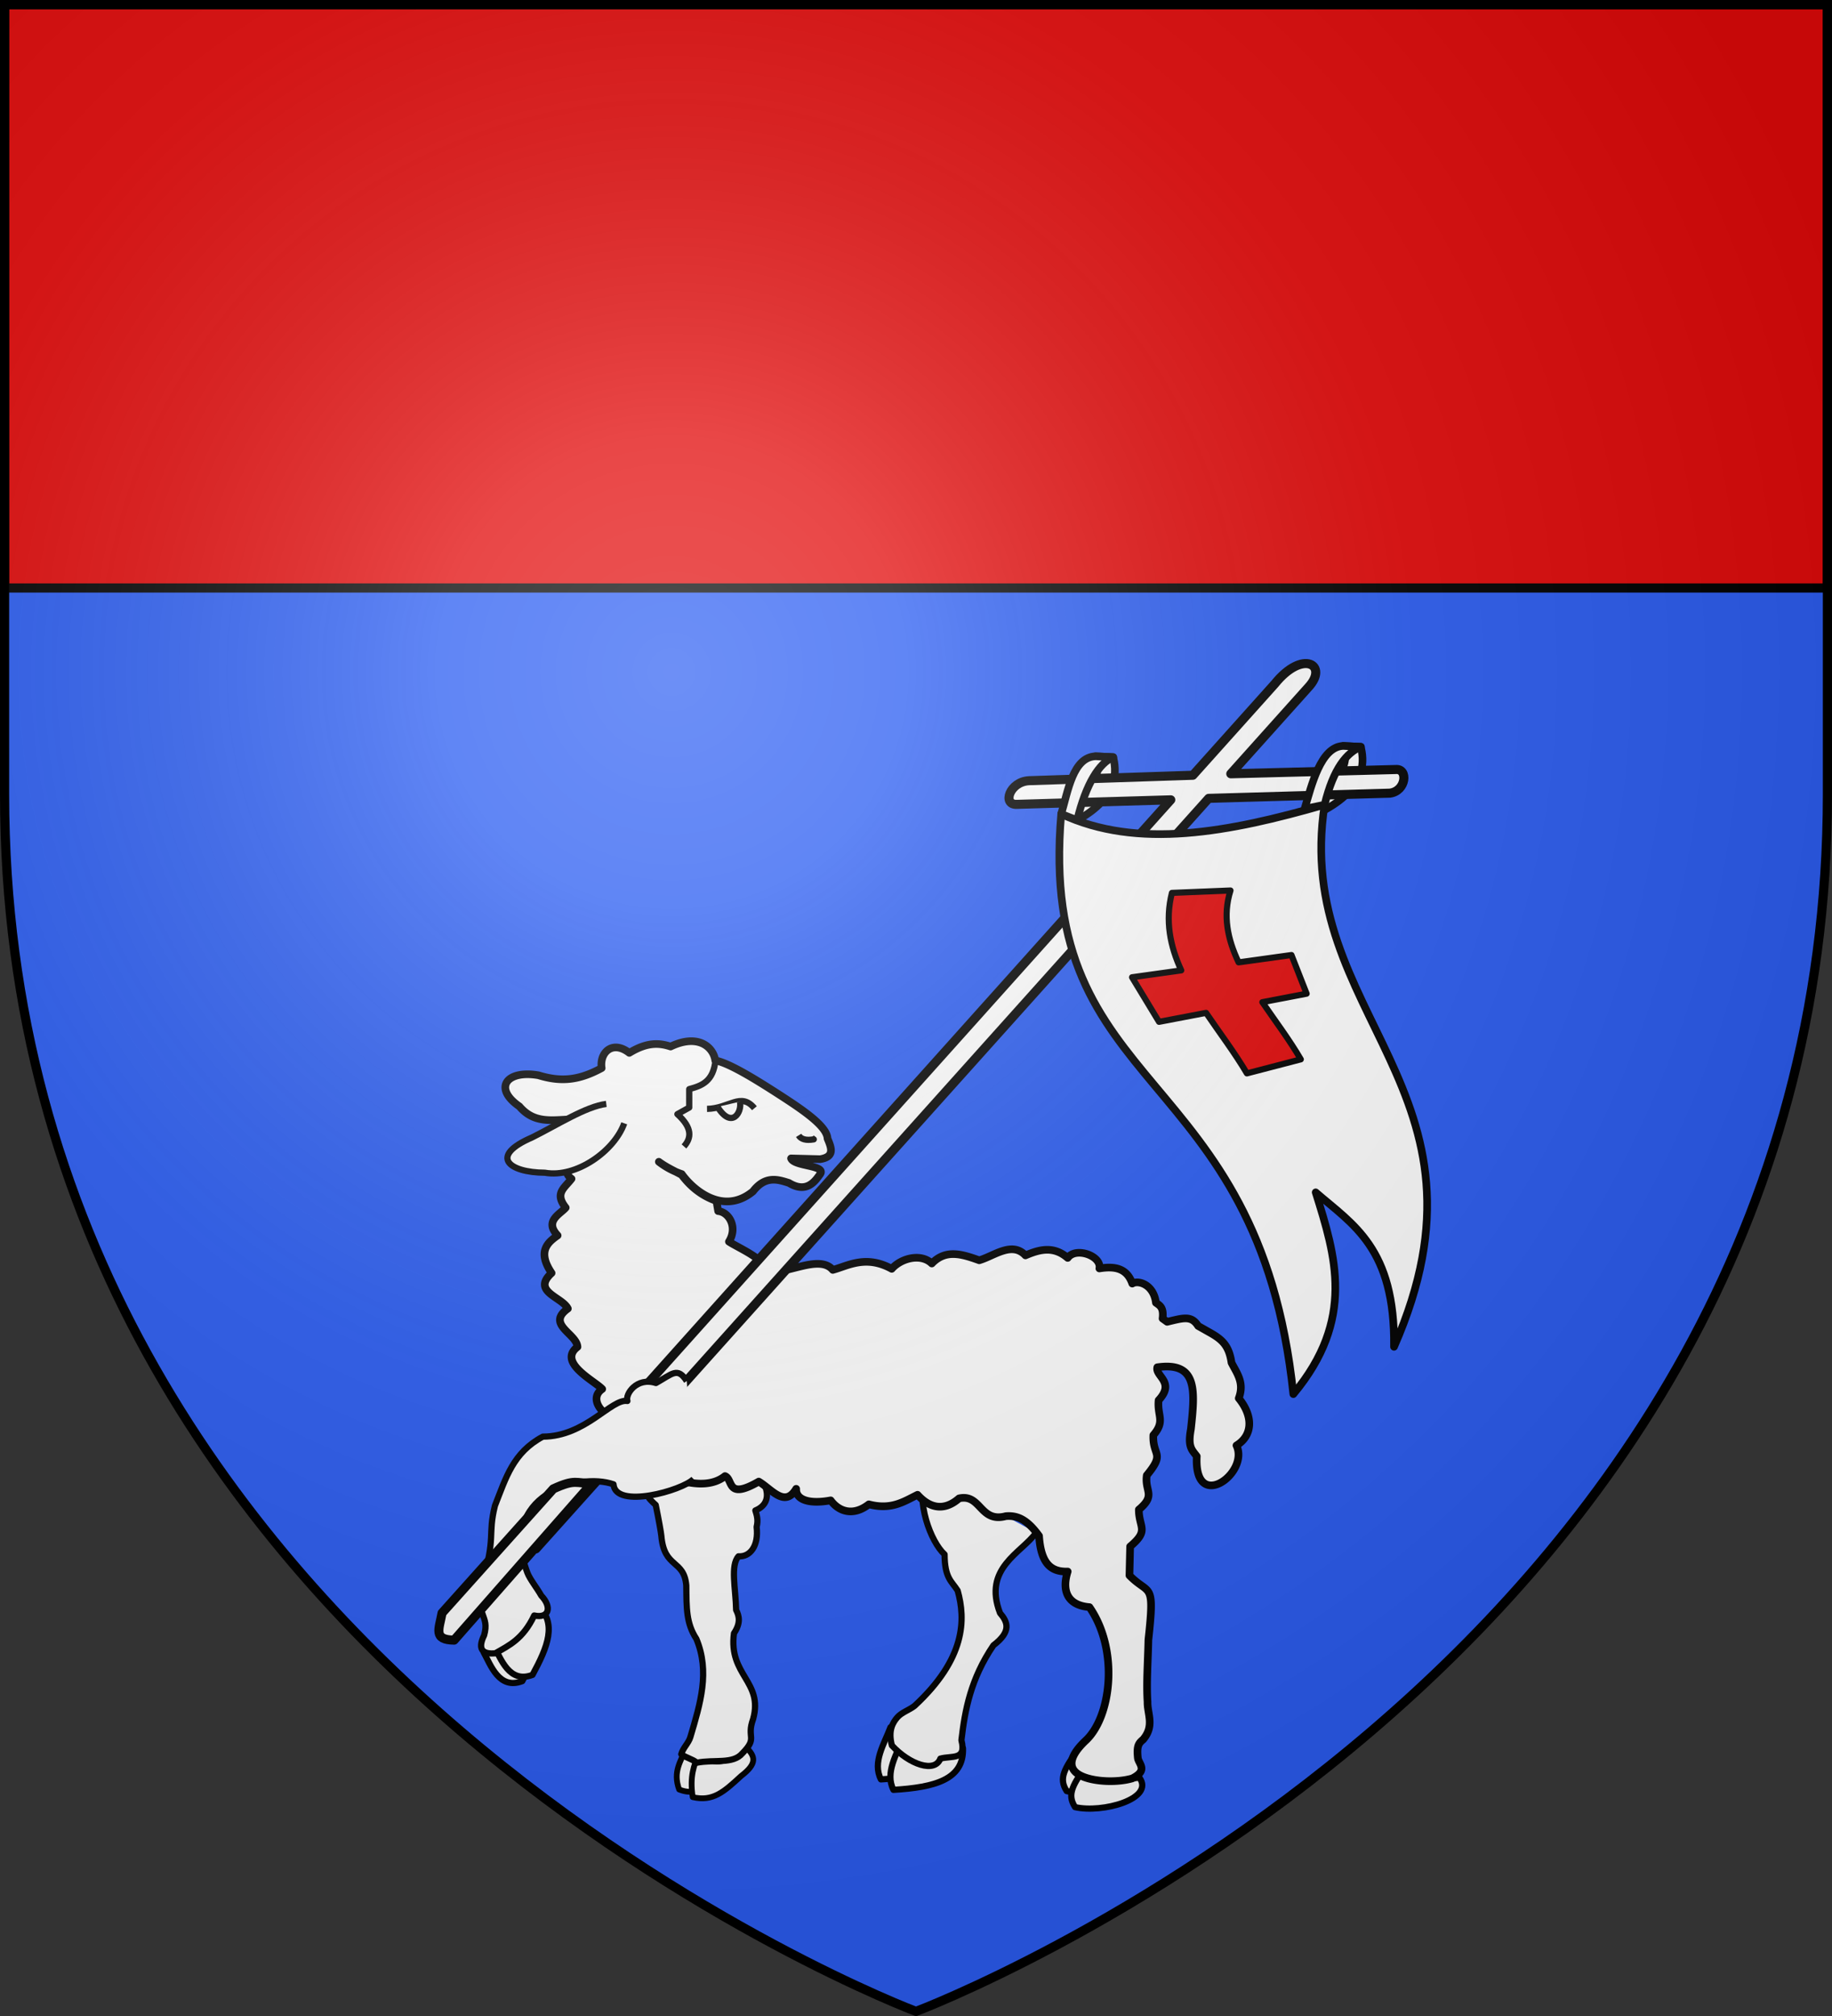
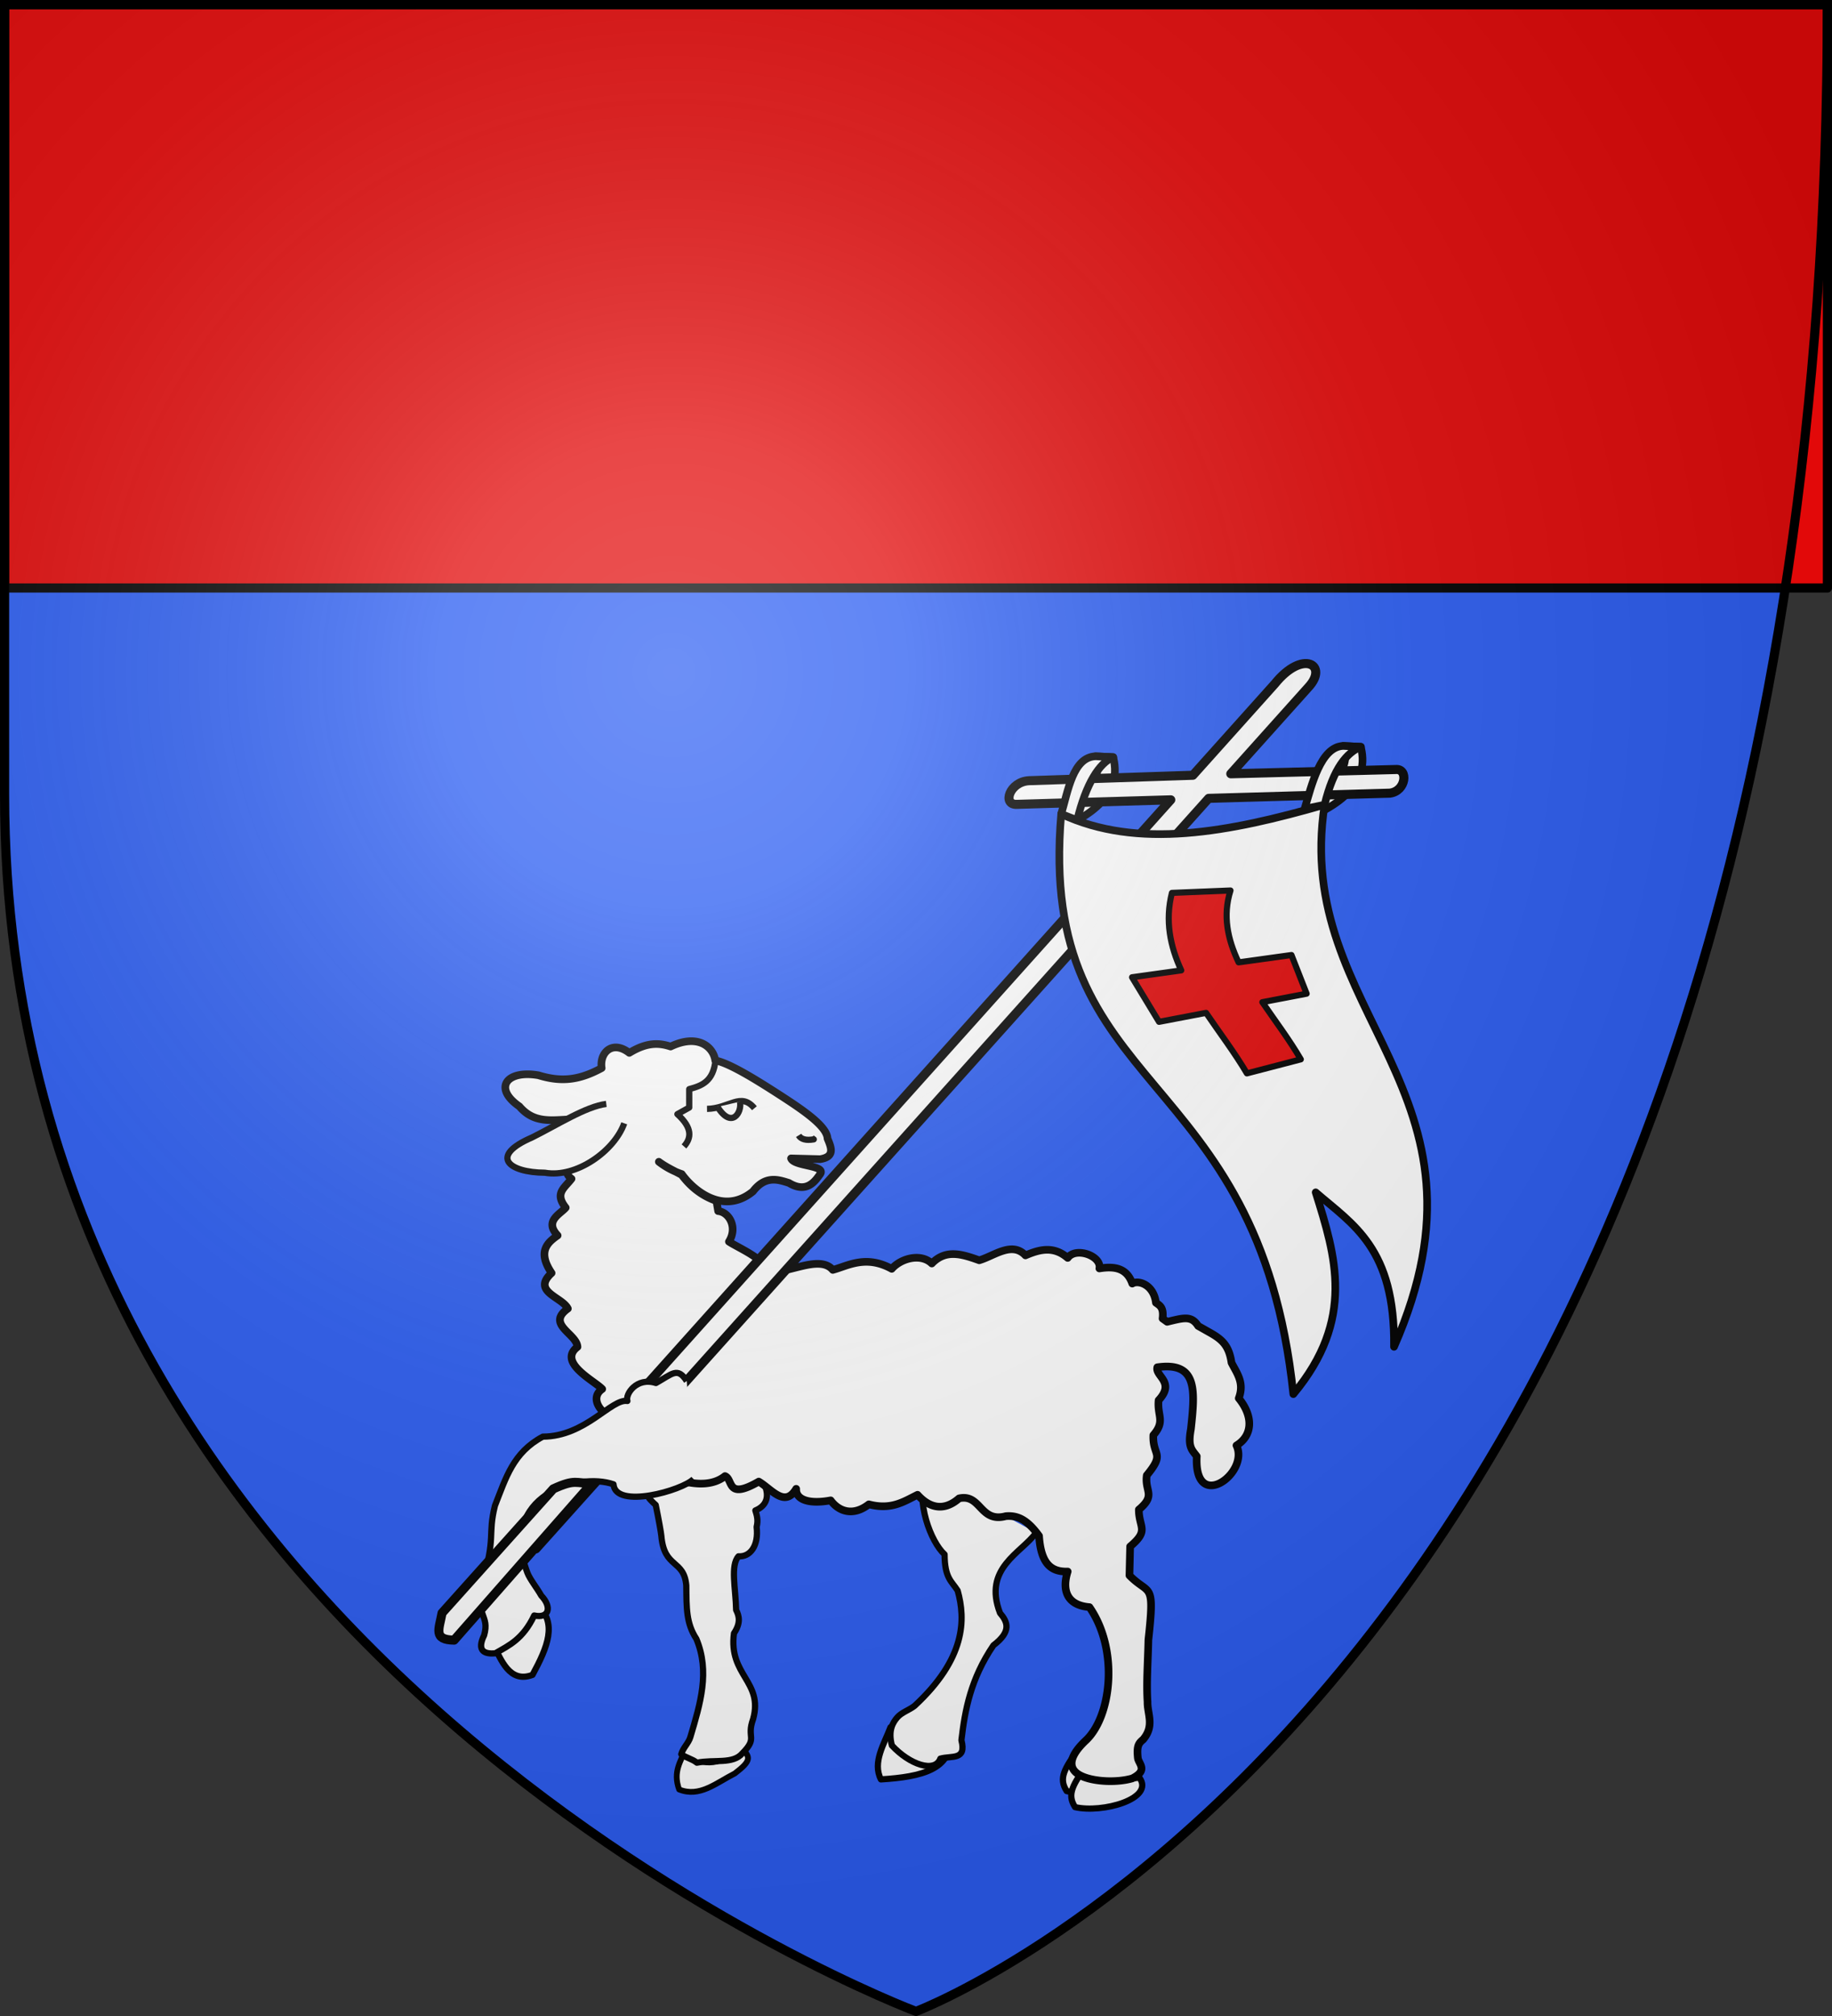
<svg xmlns="http://www.w3.org/2000/svg" xmlns:xlink="http://www.w3.org/1999/xlink" width="600" height="660" version="1.0">
  <rect width="100%" height="100%" fill="#333333" stroke="none" />
  <defs>
    <radialGradient id="b" cx="-80" cy="-80" r="405" gradientUnits="userSpaceOnUse">
      <stop offset="0" style="stop-color:#fff;stop-opacity:.31" />
      <stop offset=".19" style="stop-color:#fff;stop-opacity:.25" />
      <stop offset=".6" style="stop-color:#6b6b6b;stop-opacity:.125" />
      <stop offset="1" style="stop-color:#000;stop-opacity:.125" />
    </radialGradient>
-     <path id="a" d="M-298.5-298.5h597V-40C298.5 246.31 0 358.5 0 358.5S-298.5 246.31-298.5-40v-258.5z" />
+     <path id="a" d="M-298.5-298.5h597C298.5 246.31 0 358.5 0 358.5S-298.5 246.31-298.5-40v-258.5z" />
  </defs>
  <g transform="translate(300 300)">
    <use xlink:href="#a" width="600" height="660" style="fill:#2b5df2" />
    <path d="M-298.5-298.5h597v191h-597z" style="opacity:1;fill:#e20909;fill-opacity:1;stroke:#000;stroke-width:3;stroke-linecap:round;stroke-linejoin:round;stroke-miterlimit:4;stroke-dasharray:none;stroke-opacity:1" />
  </g>
  <path d="M47.558-33.531c5.54-5.056 14.509-10.624 11.244-18.875l5.795.28c.858 3.848 2.564 12.725-11.813 20.66l-5.226-2.065zM128.653-36.923c5.54-5.056 14.509-10.624 11.244-18.875l5.795.28c.858 3.848 2.564 12.725-11.813 20.66l-5.226-2.065z" style="fill:#fff;fill-opacity:1;stroke:#000;stroke-width:2.5;stroke-linecap:round;stroke-linejoin:round;stroke-miterlimit:4;stroke-dasharray:none;stroke-opacity:1" transform="translate(300 300)" />
  <path d="M-8.355 265.467c-2.063 5.486-5.985 11.472-3.137 17.073 13.586-.833 23.099-3.38 22.765-13.622l-2.373.215c-1.869 5.594-11.503 1.05-17.255-3.666z" style="fill:#fff;fill-opacity:1;fill-rule:evenodd;stroke:#000;stroke-width:2.036;stroke-linecap:butt;stroke-linejoin:round;stroke-miterlimit:4;stroke-dasharray:none;stroke-opacity:1;display:inline" transform="translate(300 300)" />
-   <path d="M-4.246 268.893c-2.063 5.486-5.986 11.472-3.138 17.073 13.587-.833 23.1-3.38 22.766-13.622l-2.373.216c-1.87 5.593-11.503 1.05-17.255-3.667z" style="fill:#fff;fill-opacity:1;fill-rule:evenodd;stroke:#000;stroke-width:2.036;stroke-linecap:butt;stroke-linejoin:round;stroke-miterlimit:4;stroke-dasharray:none;stroke-opacity:1;display:inline" transform="translate(300 300)" />
  <path d="M39.338 201.76c-4.75 6.661-17.511 11.548-11.824 26.314 2.463 2.886 3.89 5.98-2.157 10.568-7.46 10.978-9.337 21.23-10.48 31.06 1.716 6.69-3.122 4.99-6.902 6.039-1.797 4.757-10.06 1.986-15.873-4.314-1.294-4.918.313-7.486 1.754-9.172 1.405-1.643 3.978-2.447 5.655-3.77 16.764-15.526 16.78-28.27 14.135-37.745-1.92-3.071-4.25-3.992-4.29-11.863-4.458-4.026-9.583-17.2-6.229-26.662" style="fill:#fff;fill-opacity:1;fill-rule:evenodd;stroke:#000;stroke-width:2.036;stroke-linecap:butt;stroke-linejoin:round;stroke-miterlimit:4;stroke-dasharray:none;stroke-opacity:1;display:inline" transform="translate(300 300)" />
  <g style="display:inline">
    <path d="M230.89 535.563c-1.862 4.186-5.64 8.168-3.536 15.677 8.1 3.975 15.138-1.43 23.238-4.801 7.177-4.665 6.98-6.12 3.594-10.124-10.387 7.177-18.208 5.994-23.296-.752z" style="fill:#fff;fill-opacity:1;fill-rule:evenodd;stroke:#000;stroke-width:2.364;stroke-linecap:butt;stroke-linejoin:round;stroke-miterlimit:4;stroke-dasharray:none;stroke-opacity:1" transform="rotate(-4.407 2084.518 -13.428) scale(.8)" />
-     <path d="M236.192 537.684c-1.862 4.186-4.213 8.168-3.536 17.103 8.1 2.549 12.856-1.145 20.384-7.083 7.177-4.665 6.41-7.546 3.024-11.551-10.387 7.177-13.642 5.424-19.872 1.531z" style="fill:#fff;fill-opacity:1;fill-rule:evenodd;stroke:#000;stroke-width:2.364;stroke-linecap:butt;stroke-linejoin:round;stroke-miterlimit:4;stroke-dasharray:none;stroke-opacity:1" transform="rotate(-4.407 2084.518 -13.428) scale(.8)" />
    <path d="M219.824 400.048c1.195 1.742 2.469 6.798 3.647 13 0 0 .627 3.786 1.353 8.384-4.527 6.56-.4 10.464 1.919 12.973.786 6.233 1.285 11.241 1.32 12.77.107 13.562 8.514 10.177 8.627 21.03-.63 9.348-1.233 15.433 2.426 22.108 4.58 13.852-.387 26.474-5.532 39.884-.956 2.491-3.344 4.153-4.252 6.711 1.81 1.637 4.366 2.275 6.103 3.954 7.349-.854 14.703 1.843 18.88-2.404 6.97-6.063 1.987-5.983 5.451-13.635 5.442-15.06-8.758-18.565-5.122-35.588 3.145-3.984 2.69-6.859 1.617-9.437.505-8.737-1.036-18.377 2.665-21.838 4.67.688 8.626-3.575 8.31-11.434.944-2.718.458-4.722 0-6.74 4.997-1.636 6.17-5.535 4.55-10.254 4.677-7.374 4.452-12.19 2.3-15.292.384-6.224-.024-11.428-1.463-12.671" style="fill:#fff;fill-opacity:1;fill-rule:evenodd;stroke:#000;stroke-width:2.545;stroke-linecap:butt;stroke-linejoin:round;stroke-miterlimit:4;stroke-opacity:1" transform="rotate(-4.407 2084.518 -13.428) scale(.8)" />
  </g>
  <path d="M53.167 272.61c-4.367 6.226-6.61 9.462-3.814 13.757 8.846 2.067 26.228-2.7 21.069-9.66-8.156 1.039-14.27.036-17.255-4.097z" style="fill:#fff;fill-opacity:1;fill-rule:evenodd;stroke:#000;stroke-width:2.036;stroke-linecap:butt;stroke-linejoin:round;stroke-miterlimit:4;stroke-dasharray:none;stroke-opacity:1;display:inline" transform="translate(300 300)" />
  <path d="M55.906 277.862c-4.367 6.226-6.61 9.462-3.814 13.757 8.846 2.067 26.228-2.7 21.069-9.66-8.156 1.039-14.27.036-17.255-4.097z" style="fill:#fff;fill-opacity:1;fill-rule:evenodd;stroke:#000;stroke-width:2.036;stroke-linecap:butt;stroke-linejoin:round;stroke-miterlimit:4;stroke-dasharray:none;stroke-opacity:1;display:inline" transform="translate(300 300)" />
  <path d="M-74.37 40.893c-1.748.119-3.738.644-6 1.724-3.582-1.16-7.535-1.578-13.525 2.076-5.54-4.308-9.826-.062-9.05 4.974-7.765 4.227-13.607 4.522-20.725 2.35-10.48-1.789-14.898 4.196-6.225 10.2 4.685 5.486 10.107 4.562 16.575 4.25 2.396 2.48-1.338 8.662 1.5 7.376-2.954 3.789-4.264 9.79-1 12.074-2.344 3.074-5.64 4.743-1.9 9.45-1.817 2.125-7.103 4.366-2.65 9.1-3.26 2.288-6.74 5.223-1.975 12.3-6.648 6.125 3.487 7.84 5.325 11.65-7.222 5.179 2.915 8.209 3.15 12.526-6.641 5.104 5.58 11.108 8.1 13.8-4.643 3.179.445 9.1 3.775 8.85.809-.07.711 3.75 8.025 7.924-1.326 7.652 5.658 11.107 6.6 10.4.282.016 14.022 7.565 21.825 1.326 2.778 1.136.408 7.94 11.05 1.8 4.26 2.547 8.536 8.64 12.25 2.374-.145 3.77 4.637 5.03 11.3 3.776 2.626 3.602 7.302 5.325 12.5 1.3 7.398 1.925 11.442-.923 15.95-3.126 3.368 3.744 8.135 5.94 13.6 1.176 7.19-1.605 6.817 8.079 15.3 5.824 3.642-.304 6.862.892 10.9 6.476.615 9.169 3.992 11.81 9.375 11.65-1.928 6.14-.26 11.028 7.125 11.65 9.829 14.198 7.106 36.13-1.325 43.774-5.208 4.956-5.641 8.567-2.6 10.75 3.601 2.586 12.387 3.173 17.95 1.55 5.326-2.688 2.057-4.758 1.825-6.7-.381-3.854.17-4.749 1.725-6.024 3.823-4.521 1.381-8.316 1.45-12.3-.41-6.492.145-13.21.275-20.276 2.162-19.694.406-14.393-6.2-21.15l.225-9.474c6.359-5.372 2.872-6.05 2.85-12.076 5.726-4.809 1.842-5.917 2.6-11.224 6.189-7.477 1.85-6.2 2.15-13.15 4.031-4.648 1.201-6.305 1.725-11.426 5.568-5.967-1.192-7.852-.425-10.8 13.255-1.89 12.371 7.636 11 20.276-1.1 5.925.387 6.767 1.925 8.874-.987 18.767 17.333 5.56 13-3.55 5.204-3.172 5.7-9.36.75-15.45 1.94-5.095-.63-8.191-2.375-11.65-.841-5.772-3.217-7.718-7.475-10.074l-3.45-1.95c-2.237-3.49-4.716-2.65-10.15-1.35l-1.5-1.076c.448-3.669-.956-4.283-2.175-5.174-.767-6.032-5.784-7.48-7.75-6.276-1.816-5.21-5.969-5.718-10.775-4.95.812-4.076-7.72-7.172-10.375-3.45-4.721-4.125-9.528-2.65-13.825-.824-4.436-4.703-10.307.21-15.15 1.6-5.482-1.944-10.889-3.78-15.525 1.05-3.595-3.452-10.105-1.702-13.125 1.75-8.491-4.663-14.395-.967-19.3.35-4.783-5.694-17.23 3.035-22.325-.176.287-3.28-8.758-7.117-11.7-9.074 2.978-4.72.006-9.694-3.525-10l-.575-3.326c-4.317-1.515-8.07-4.149-11.35-8.5-.56-.335-1.202-.66-1.9-1.024.626.268 1.254.496 1.9.724 3.715 5.236 13.628 13.655 23.325 5.676 4.1-5.324 8.273-3.867 11.775-2.776 5.801 3.531 8.573-.602 10.075-2.674 2.647-3.237-8.257-2.594-9.375-5.35l9.5.25c4.908-.748 3.726-3.73 2.45-6.726-.21-4.04-7.731-9.173-15.825-14.4-7.97-5.147-16.504-10.39-20.95-11.2-.465-3.275-3.38-6.632-8.625-6.274zm-9.85 39.45c1.75 1.311 3.738 2.33 5.45 3.224a24.919 24.919 0 0 1-5.45-3.224z" style="fill:#fff;fill-opacity:1;fill-rule:evenodd;stroke:#000;stroke-width:2.5;stroke-linecap:butt;stroke-linejoin:round;stroke-miterlimit:4;stroke-dasharray:none;stroke-opacity:1;display:inline" transform="translate(300 300)" />
  <path d="M-101.434 61.405c-6.694.842-15.952 6.814-24.304 10.973-14.203 6.122-7.676 11.487 4.184 11.547 10.304 1.831 22.783-7.146 25.996-16.175" style="fill:#fff;fill-opacity:1;fill-rule:evenodd;stroke:#000;stroke-width:2.036;stroke-linecap:butt;stroke-linejoin:round;stroke-miterlimit:4;stroke-opacity:1;display:inline" transform="translate(300 300)" />
  <path d="M-65.643 46.851c-.657 7.302-4.591 8.598-8.627 9.706v6.04l-3.882 2.156c4.958 4.502 4.644 7.786 2.156 10.57M-68.446 63.028c7.236-.113 11.074-5.59 15.529-.216" style="fill:#fff;fill-opacity:1;fill-rule:evenodd;stroke:#000;stroke-width:2.036;stroke-linecap:butt;stroke-linejoin:round;stroke-miterlimit:4;stroke-dasharray:none;stroke-opacity:1;display:inline" transform="translate(300 300)" />
  <path d="M-57.662 60.655c.764 3.503-2.696 9.096-7.333 1.726M-38.44 71.706c.795 1.289 2.438 1.73 4.96 1.294l-.647-.431M-76.271 182.348c.764-10.654-6.207-6.176-7.118-10.138" style="fill:#fff;fill-opacity:1;fill-rule:evenodd;stroke:#000;stroke-width:2.036;stroke-linecap:butt;stroke-linejoin:round;stroke-miterlimit:4;stroke-dasharray:none;stroke-opacity:1;display:inline" transform="translate(300 300)" />
-   <path d="m-122.352 193.13-30.352 34.077c-2.26 1.46 3.781 6.524 5.933 3.909l29.884-33.546" style="fill:#fcef3c;fill-opacity:1;stroke:#000;stroke-width:1.6;stroke-miterlimit:4;stroke-dasharray:none;stroke-opacity:1;display:inline" transform="translate(300 300)" />
  <path d="M117.483-76.094 90.68-46.197l-53.623 1.78c-6.448.305-8.944 8.036-3.968 7.746l50.355-1.48-210.83 235.169 2.903 10.046L95.858-38.631l59.306-1.7c5.405-.66 6.102-8.138 1.922-7.744l-53.99 1.398 25.422-28.35c6.706-7.214-1.789-12.544-11.035-1.067z" style="fill:#fff;fill-opacity:1;stroke:#000;stroke-width:2.969;stroke-linecap:round;stroke-linejoin:round;stroke-miterlimit:4;stroke-dasharray:none;stroke-opacity:1" transform="translate(300 300)" />
  <g style="display:inline">
-     <path d="M196.06 492.946c10.563 3.72 10.672 14.211 9.436 27.23-7.334 7.083-14.456-1-19.174-4.677 2.842-9.24 7.98-10.435 9.738-22.553z" style="fill:#fff;fill-opacity:1;fill-rule:evenodd;stroke:#000;stroke-width:2.545;stroke-linecap:butt;stroke-linejoin:round;stroke-miterlimit:4;stroke-dasharray:none;stroke-opacity:1" transform="rotate(23.012 -161.97 499.61) scale(.8)" />
    <path d="M198.913 488.952c10.564 3.719 10.672 14.21 9.436 27.23-7.334 7.083-14.456-1-19.173-4.677 2.842-9.241 7.98-10.435 9.737-22.553z" style="fill:#fff;fill-opacity:1;fill-rule:evenodd;stroke:#000;stroke-width:2.545;stroke-linecap:butt;stroke-linejoin:round;stroke-miterlimit:4;stroke-dasharray:none;stroke-opacity:1" transform="rotate(23.012 -161.97 499.61) scale(.8)" />
    <path d="M237.714 416.651c-2.435 6.15-24.569 23.928-29.333 14.793-15.126.966-41.811 22.595-18.326 47.067 2.021 2.106 6.113 4.245 8.89 6.41 6 2.585 6.656 7.486.539 8.627-.442 10.725-4.717 15.317-8.628 20.49-3.774 1.978-7.464 2.283-7.073-5.075-1.17-8.7-6.137-5.11-9.103-19.19-2.21-20.13-5.52-18.692-7.55-31.274-.321-12.346-1.678-22.933 7.01-33.701 16.08-6.874 19.704-25.438 26.153-26.961-1.977-2.145-.389-10.585 7.883-11.329 4.788-6.205 5.538-9.574 11.296-5.673" style="fill:#fff;fill-opacity:1;fill-rule:evenodd;stroke:#000;stroke-width:2.545;stroke-linecap:butt;stroke-linejoin:round;stroke-miterlimit:4;stroke-opacity:1" transform="rotate(23.012 -161.97 499.61) scale(.8)" />
  </g>
  <path d="m-118.791 187.432-36.43 40.637c-.99 5.386-2.98 8.772 3.947 8.88l45.132-51.35c-5.24.123-5.337-1.547-12.649 1.833z" style="fill:#fff;fill-opacity:1;stroke:#000;stroke-width:2.969;stroke-linecap:round;stroke-linejoin:round;stroke-miterlimit:4;stroke-dasharray:none;stroke-opacity:1" transform="translate(300 300)" />
  <path d="M47.558-33.531c24.982 11.784 55.16 5.955 86.263-3.012-10.67 69.092 59.762 93.162 22.735 177.454.383-32.324-13.471-39.994-25.655-50.557 6.52 20.803 13.073 41.602-7.32 66.05-11.41-108.913-84.05-96.827-76.023-189.935z" style="fill:#fff;fill-opacity:1;stroke:#000;stroke-width:2.5;stroke-linecap:round;stroke-linejoin:round;stroke-miterlimit:4;stroke-dasharray:none;stroke-opacity:1" transform="translate(300 300)" />
  <path d="m403 291.531-19.188.781c-2.306 9.2-.559 17.493 3.063 25.375l-16.125 2.25 8.844 14.594L395 331.594c4.482 6.605 9.414 13.091 13.375 19.812l17.656-4.594c-3.666-6.297-8.331-12.487-12.594-18.718l14.5-2.781-4.968-12.657-17.313 2.406c-3.59-7.541-5.261-15.3-2.656-23.53z" style="opacity:1;fill:#e20909;fill-opacity:1;stroke:#000;stroke-width:2;stroke-linecap:round;stroke-linejoin:round;stroke-miterlimit:4;stroke-dasharray:none;stroke-opacity:1" />
  <path d="M47.558-33.531c2.242-7.51 3.82-18.58 11.244-18.875l5.795.28c-4.557 1.899-8.887 8.603-11.813 20.66l-5.226-2.065zM127.267-35.188c2.242-7.51 5.205-20.315 12.63-20.61l5.795.28c-4.557 1.898-8.946 6.917-11.871 18.975l-6.554 1.355z" style="fill:#fff;fill-opacity:1;stroke:#000;stroke-width:2.5;stroke-linecap:round;stroke-linejoin:round;stroke-miterlimit:4;stroke-dasharray:none;stroke-opacity:1" transform="translate(300 300)" />
  <use xlink:href="#a" width="600" height="660" style="fill:url(#b)" transform="translate(300 300)" />
  <use xlink:href="#a" width="600" height="660" style="fill:none;stroke:#000;stroke-width:3" transform="translate(300 300)" />
</svg>